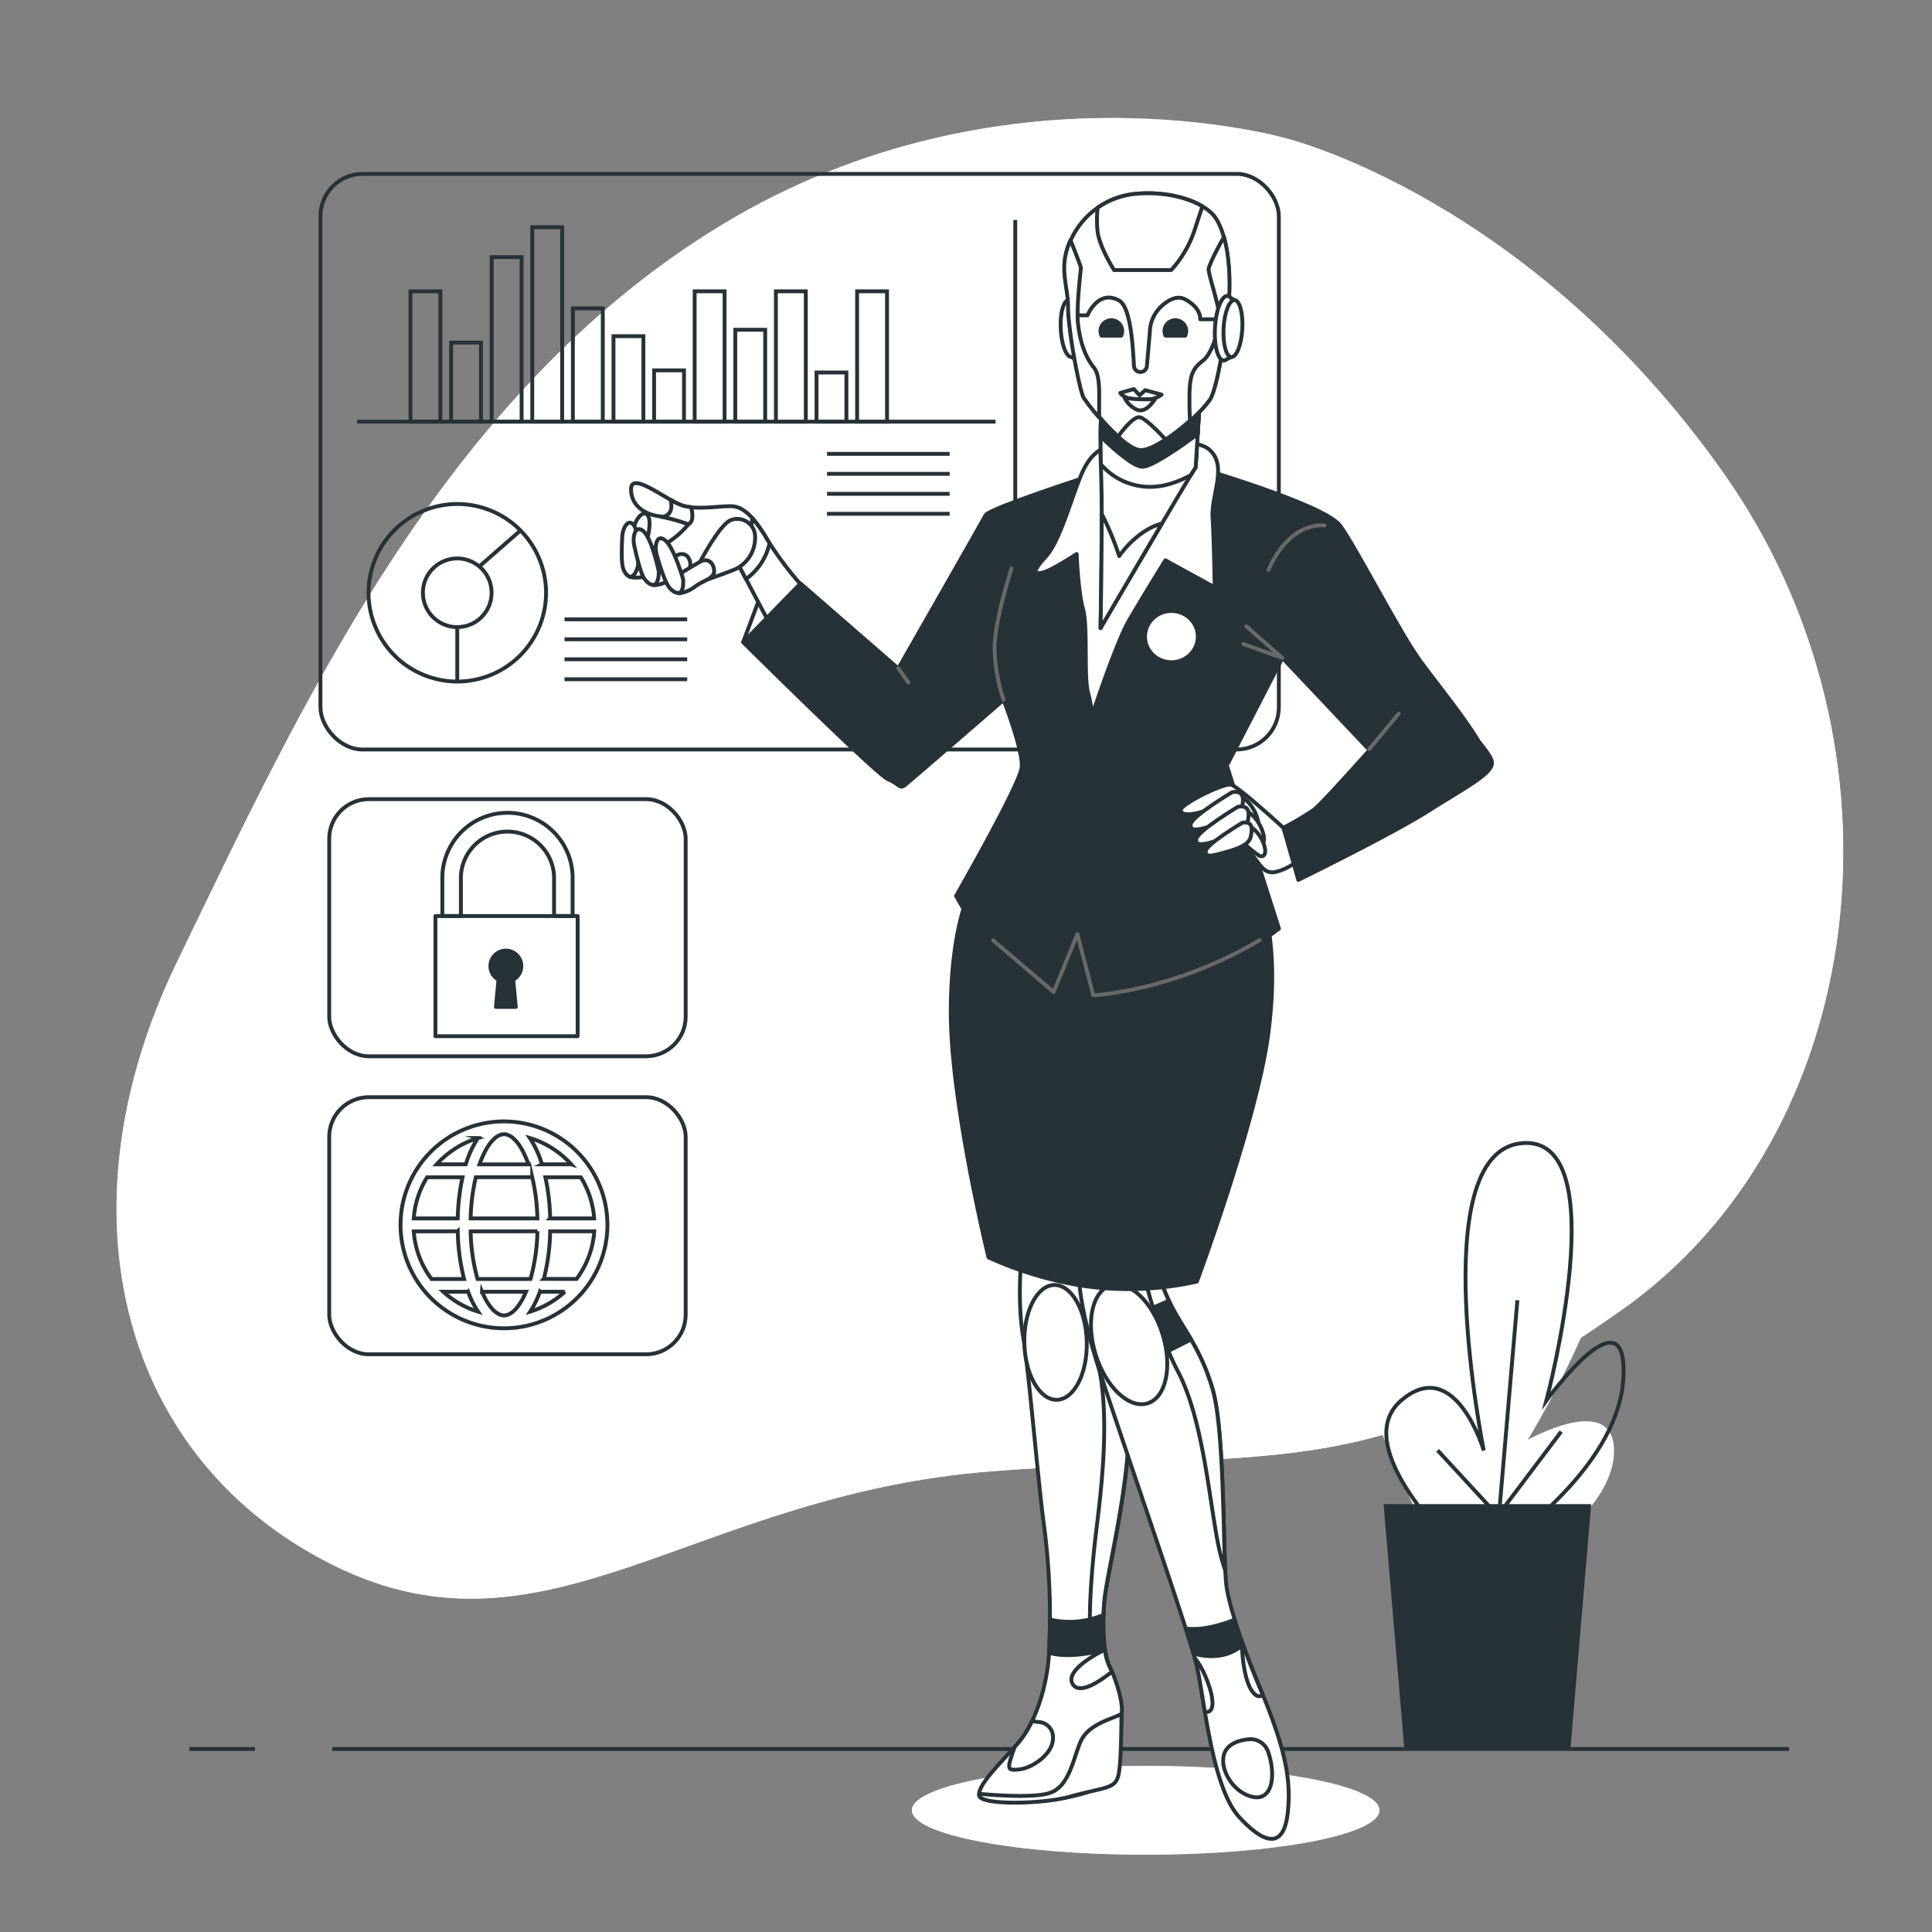
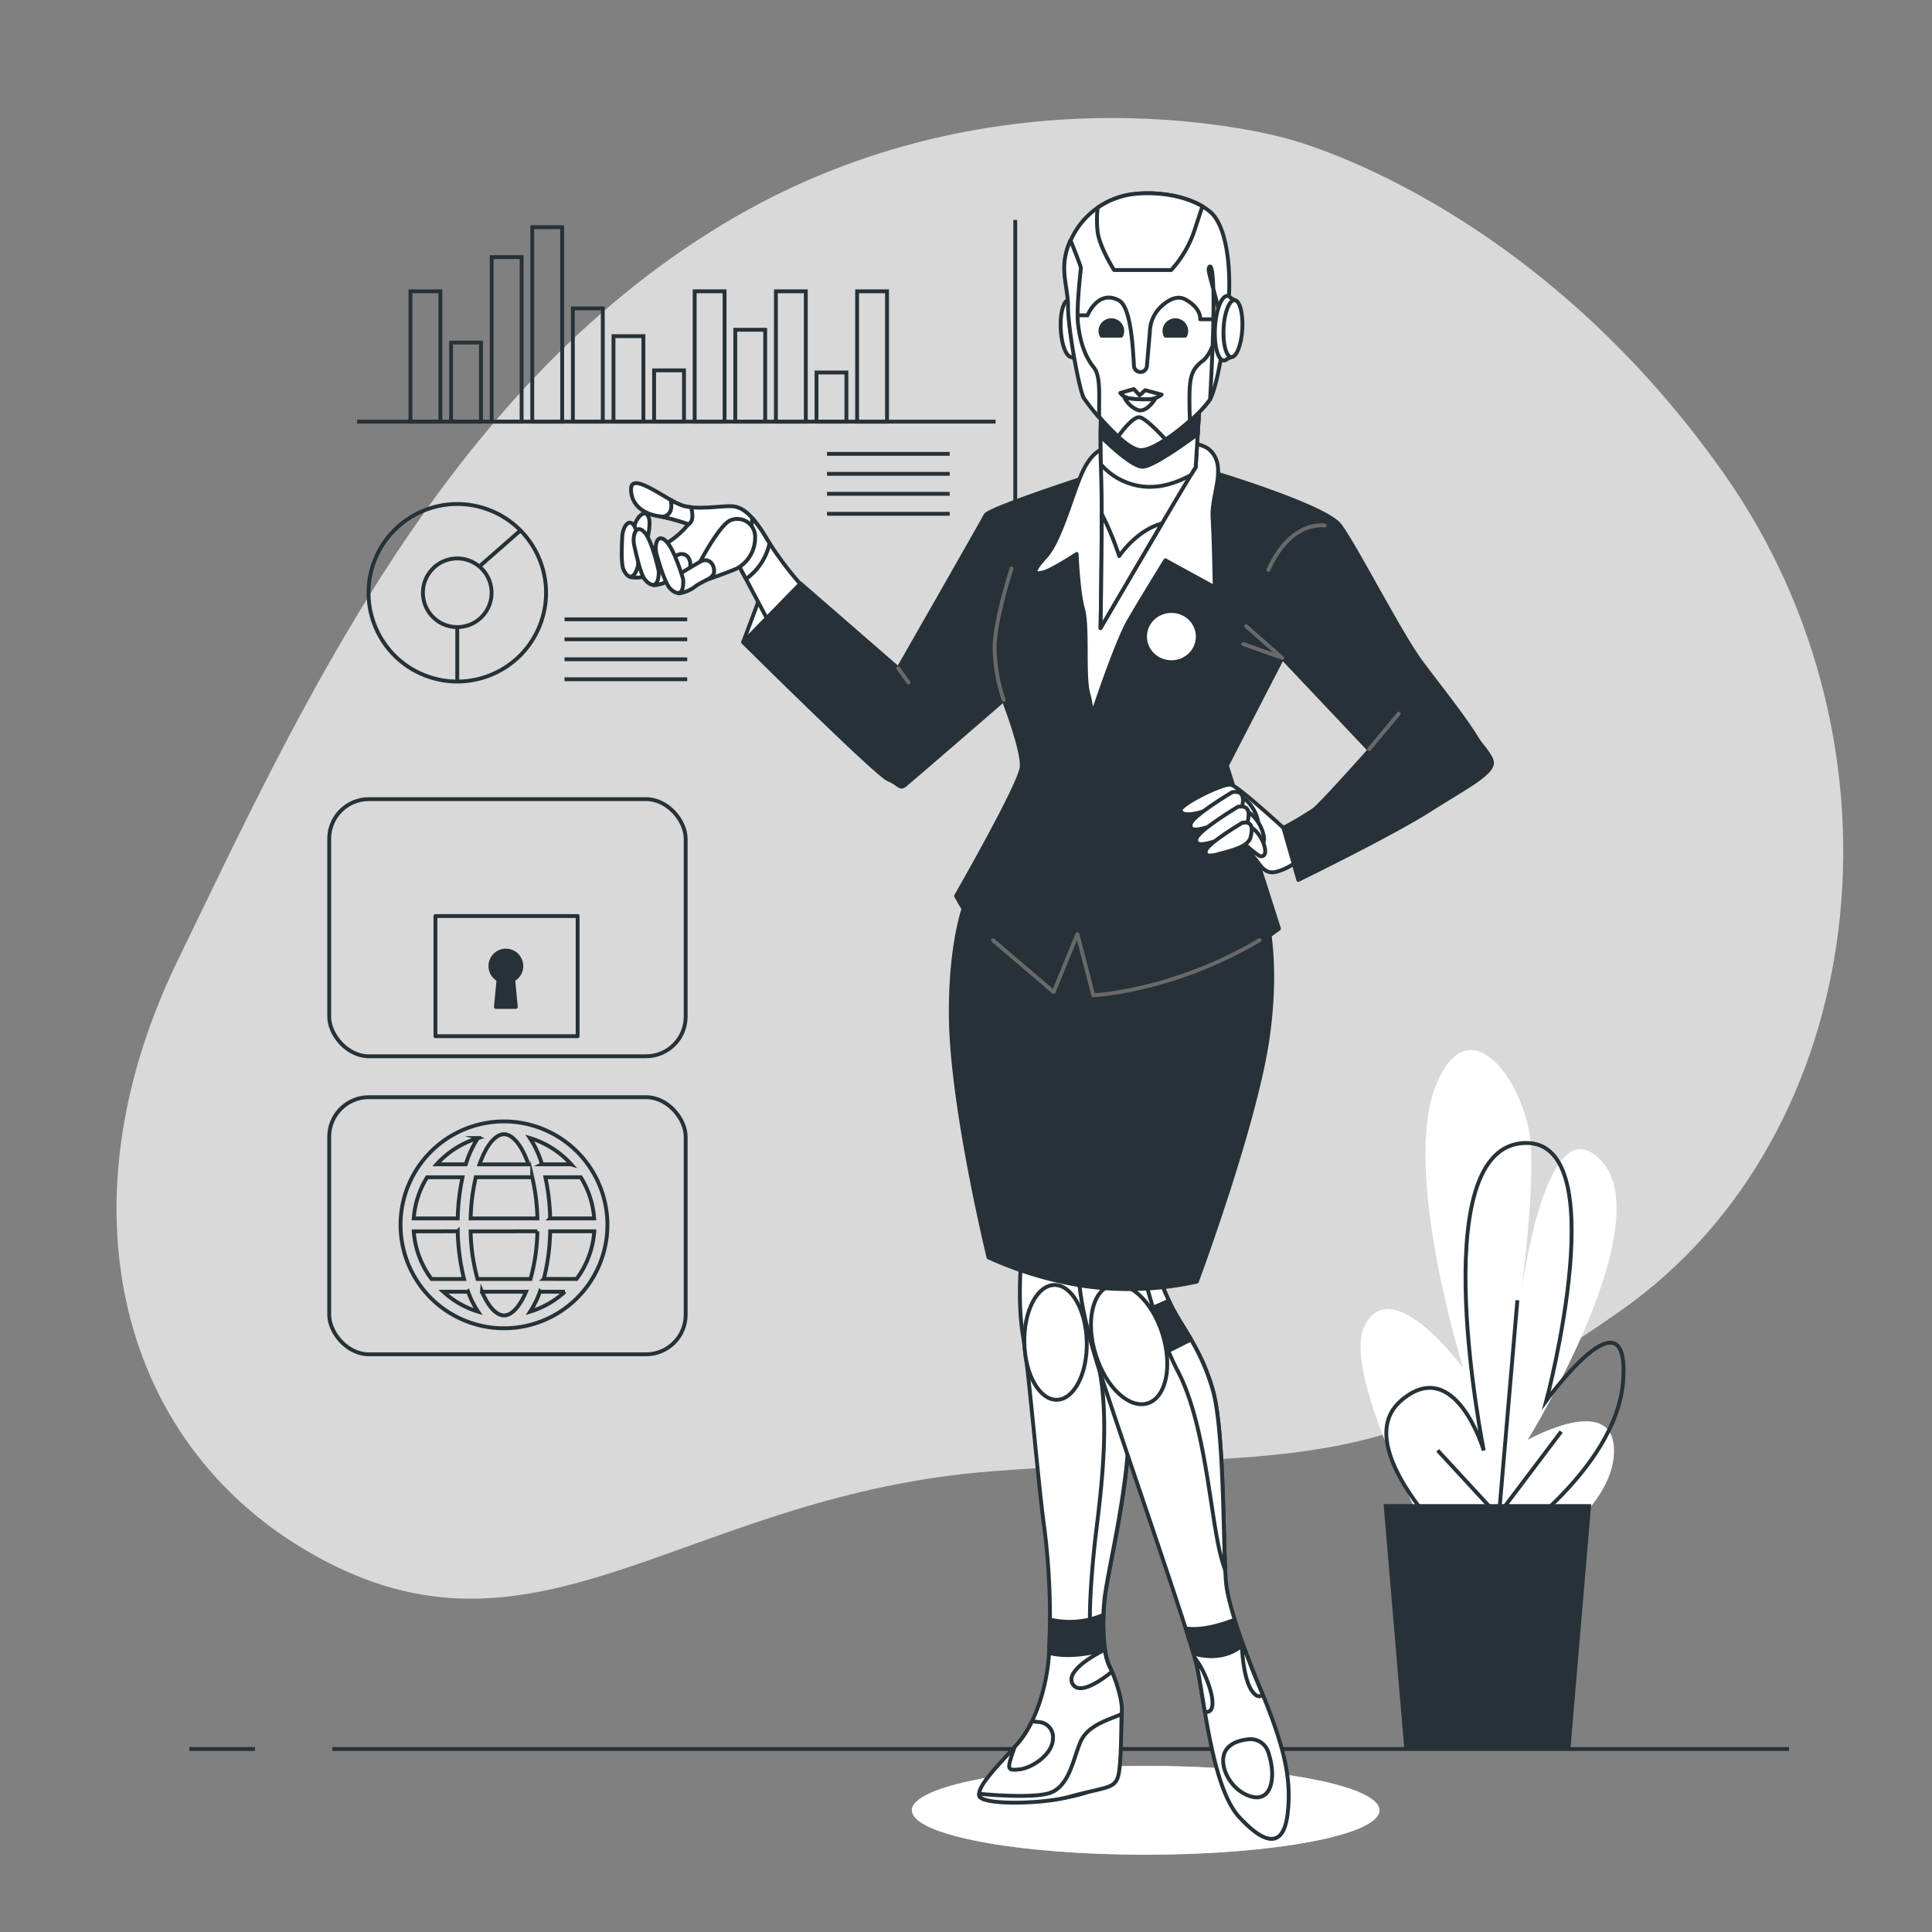
<svg xmlns="http://www.w3.org/2000/svg" viewBox="0 0 500 500">
  <rect x="0" y="0" width="500" height="500" fill="#808080" stroke="none" />
  <g id="freepik--background-simple--inject-106">
-     <path d="M333.11,35.89S259.66,14.26,187.13,58,77.62,183.33,45.89,248.78,31.75,378.36,86.71,405.29s92.77-18.61,170.17-24.54,98.14,3.71,162.63-41.6S496.27,193.69,446.1,122.5,333.11,35.89,333.11,35.89Z" style="fill:#FFFFFF" />
    <path d="M333.11,35.89S259.66,14.26,187.13,58,77.62,183.33,45.89,248.78,31.75,378.36,86.71,405.29s92.77-18.61,170.17-24.54,98.14,3.71,162.63-41.6S496.27,193.69,446.1,122.5,333.11,35.89,333.11,35.89Z" style="fill:#fff;opacity:0.7" />
  </g>
  <g id="freepik--Graphics--inject-106">
-     <rect x="82.93" y="45" width="248.03" height="148.97" rx="10.93" style="fill:none;stroke:#263238;stroke-miterlimit:10" />
    <circle cx="118.34" cy="153.4" r="22.97" transform="translate(-67.91 206.74) rotate(-68.33)" style="fill:none;stroke:#263238;stroke-miterlimit:10" />
    <circle cx="118.34" cy="153.4" r="8.89" transform="translate(-23.1 21) rotate(-9.24)" style="fill:none;stroke:#263238;stroke-miterlimit:10" />
    <line x1="123.97" y1="146.67" x2="134.48" y2="137.47" style="fill:none;stroke:#263238;stroke-miterlimit:10" />
    <line x1="118.34" y1="162.29" x2="118.34" y2="176.37" style="fill:none;stroke:#263238;stroke-miterlimit:10" />
    <rect x="106.23" y="75.39" width="7.74" height="33.74" style="fill:none;stroke:#263238;stroke-miterlimit:10" />
    <rect x="116.74" y="88.66" width="7.74" height="20.46" style="fill:none;stroke:#263238;stroke-miterlimit:10" />
    <rect x="127.25" y="66.54" width="7.74" height="42.58" style="fill:none;stroke:#263238;stroke-miterlimit:10" />
    <rect x="137.75" y="58.8" width="7.74" height="50.33" style="fill:none;stroke:#263238;stroke-miterlimit:10" />
    <rect x="148.26" y="79.81" width="7.74" height="29.31" style="fill:none;stroke:#263238;stroke-miterlimit:10" />
    <rect x="158.77" y="87" width="7.74" height="22.12" style="fill:none;stroke:#263238;stroke-miterlimit:10" />
    <rect x="169.28" y="95.85" width="7.74" height="13.27" style="fill:none;stroke:#263238;stroke-miterlimit:10" />
    <rect x="179.78" y="75.39" width="7.74" height="33.74" style="fill:none;stroke:#263238;stroke-miterlimit:10" />
    <rect x="190.29" y="85.34" width="7.74" height="23.78" style="fill:none;stroke:#263238;stroke-miterlimit:10" />
    <rect x="200.8" y="75.39" width="7.74" height="33.74" style="fill:none;stroke:#263238;stroke-miterlimit:10" />
    <rect x="211.31" y="96.4" width="7.74" height="12.72" style="fill:none;stroke:#263238;stroke-miterlimit:10" />
    <rect x="221.82" y="75.39" width="7.74" height="33.74" style="fill:none;stroke:#263238;stroke-miterlimit:10" />
    <line x1="92.41" y1="109.12" x2="257.65" y2="109.12" style="fill:none;stroke:#263238;stroke-miterlimit:10" />
    <line x1="214.03" y1="117.46" x2="245.77" y2="117.46" style="fill:none;stroke:#263238;stroke-miterlimit:10" />
    <line x1="214.03" y1="122.63" x2="245.77" y2="122.63" style="fill:none;stroke:#263238;stroke-miterlimit:10" />
    <line x1="214.03" y1="127.8" x2="245.77" y2="127.8" style="fill:none;stroke:#263238;stroke-miterlimit:10" />
    <line x1="214.03" y1="132.97" x2="245.77" y2="132.97" style="fill:none;stroke:#263238;stroke-miterlimit:10" />
    <line x1="146.1" y1="160.28" x2="177.85" y2="160.28" style="fill:none;stroke:#263238;stroke-miterlimit:10" />
    <line x1="146.1" y1="165.45" x2="177.85" y2="165.45" style="fill:none;stroke:#263238;stroke-miterlimit:10" />
    <line x1="146.1" y1="170.62" x2="177.85" y2="170.62" style="fill:none;stroke:#263238;stroke-miterlimit:10" />
    <line x1="146.1" y1="175.79" x2="177.85" y2="175.79" style="fill:none;stroke:#263238;stroke-miterlimit:10" />
    <line x1="262.75" y1="56.92" x2="262.75" y2="177.26" style="fill:none;stroke:#263238;stroke-miterlimit:10" />
    <rect x="85.2" y="206.82" width="92.25" height="66.54" rx="10.24" style="fill:none;stroke:#263238;stroke-miterlimit:10" />
    <rect x="85.2" y="283.95" width="92.25" height="66.54" rx="10.24" style="fill:none;stroke:#263238;stroke-miterlimit:10" />
-     <path d="M119.28,237.07v-9.45a12.06,12.06,0,1,1,24.11,0v9.45h4.8v-9.45a16.86,16.86,0,1,0-33.71,0v9.45Z" style="fill:none;stroke:#263238;stroke-linecap:round;stroke-linejoin:round" />
    <rect x="112.69" y="237.07" width="36.8" height="31.1" style="fill:none;stroke:#263238;stroke-linecap:round;stroke-linejoin:round" />
    <path d="M134.92,250a4,4,0,1,0-5.91,3.53l-.67,7.06h5.15l-.67-7.06A4,4,0,0,0,134.92,250Z" style="fill:#263238;stroke:#263238;stroke-linecap:round;stroke-linejoin:round" />
    <path d="M130.44,290.22A26.77,26.77,0,1,0,157.2,317,26.79,26.79,0,0,0,130.44,290.22Zm0,3.32c2.25,0,4.63,2.91,6.33,7.8H124.1C125.81,296.45,128.19,293.54,130.44,293.54Zm7.3,11.12a52,52,0,0,1,1.34,10.66H121.8a52,52,0,0,1,1.34-10.66Zm1.34,14A49.61,49.61,0,0,1,137.3,331H123.58a49.61,49.61,0,0,1-1.78-12.32Zm-20.62-3.33H107.08a23.23,23.23,0,0,1,3.46-10.66h9.16A56.21,56.21,0,0,0,118.46,315.32Zm0,3.33A54.84,54.84,0,0,0,120.1,331h-8.43a23.3,23.3,0,0,1-4.59-12.32Zm2.69,15.64a22.91,22.91,0,0,0,2.58,5.15,23.31,23.31,0,0,1-9-5.15Zm3.59,0h11.4c-1.64,3.88-3.72,6.13-5.7,6.13S126.37,338.17,124.74,334.29Zm15,0h6.46a23.38,23.38,0,0,1-9,5.15A23.78,23.78,0,0,0,139.73,334.29Zm1-3.32a53.72,53.72,0,0,0,1.64-12.32H153.8A23.38,23.38,0,0,1,149.21,331Zm1.64-15.65a55.41,55.41,0,0,0-1.24-10.66h9.17a23.34,23.34,0,0,1,3.46,10.66Zm5.43-14h-7.55a25.36,25.36,0,0,0-3.14-6.81A23.46,23.46,0,0,1,147.84,301.34Zm-24.11-6.81a25.67,25.67,0,0,0-3.15,6.81H113A23.55,23.55,0,0,1,123.73,294.53Z" style="fill:none;stroke:#263238;stroke-miterlimit:10" />
  </g>
  <g id="freepik--Plants--inject-106">
    <path d="M377.1,411.45S346,356.9,353.21,343s25.48,11.1,25.48,11.1-15.93-50.85-7.16-73,23.89,0,24.68,15.71S393,339.33,393,339.33s6.37-55.47,21.5-38.83-19.11,72.12-19.11,72.12,23.09-12.95,22.29,3.69-27.87,31.44-27.87,31.44" style="fill:#FFFFFF" />
    <path d="M377.36,401.28s-28.74-26.81-14.74-38.83S384,375.39,384,375.39s-15.48-76.74,9.58-79.51,6.63,66.57,6.63,66.57,21.37-29.59,19.9-5.55S387,401.28,387,401.28" style="fill:none;stroke:#263238;stroke-miterlimit:10" />
    <line x1="391.48" y1="396.4" x2="372.06" y2="375.35" style="fill:none;stroke:#263238;stroke-miterlimit:10" />
    <line x1="387.43" y1="398.02" x2="392.7" y2="336.5" style="fill:none;stroke:#263238;stroke-miterlimit:10" />
    <line x1="386.63" y1="393.56" x2="404.03" y2="370.5" style="fill:none;stroke:#263238;stroke-miterlimit:10" />
    <polygon points="411.8 389.27 358.07 389.27 363.44 452.64 406.42 452.64 411.8 389.27" style="fill:#263238" />
  </g>
  <g id="freepik--Floor--inject-106">
    <line x1="66" y1="452.64" x2="49" y2="452.64" style="fill:none;stroke:#263238;stroke-miterlimit:10" />
    <line x1="463" y1="452.64" x2="86" y2="452.64" style="fill:none;stroke:#263238;stroke-miterlimit:10" />
  </g>
  <g id="freepik--Character--inject-106">
    <ellipse cx="296.5" cy="468.5" rx="60.5" ry="11.5" style="fill:#FFFFFF" />
    <ellipse cx="296.5" cy="468.5" rx="60.5" ry="11.5" style="fill:#fff;opacity:0.5" />
    <polygon points="192.33 166.17 197.6 152.1 201.41 160.89 192.33 166.17" style="fill:#fff;stroke:#263238;stroke-linecap:round;stroke-linejoin:round" />
    <path d="M207.8,151.9a88.12,88.12,0,0,1-9.32-12.4c-3.51-5.86-6.15-8.5-9.38-8.5s-8.2.88-12,0-13.78-9.38-13.78-4.4,4.69,6.74,7.33,7a45.51,45.51,0,0,1,7.52,2.06,22.19,22.19,0,0,1-5.76,5c-3.52,2.05-11.14.88-8.21,3.52s8.5,6.74,12,6.74,14.95-4.69,14.95-4.69l7.91,14.95Z" style="fill:#fff;stroke:#263238;stroke-linecap:round;stroke-linejoin:round" />
    <path d="M198.48,139.5a36.57,36.57,0,0,0-3.77-5.39c-1,10.71-7.16,13.4-7.16,13.4l.09.1c2-.77,3.52-1.37,3.52-1.37l1.9,3.6a15.25,15.25,0,0,0,6.09-9.24Z" style="fill:#FFFFFF;stroke:#263238;stroke-linecap:round;stroke-linejoin:round" />
    <path d="M166.25,144.27s2.45-7.4,1.72-10.11-3-.65-3.74,1.74-2.08,6.62-1.86,8.3S163.88,148.29,166.25,144.27Z" style="fill:#fff;stroke:#263238;stroke-linecap:round;stroke-linejoin:round" />
    <path d="M163.06,149.33a8.45,8.45,0,0,0,4.3-.29c2.52-.76,4.88-.23,5.49-2s-.21-3.67-2.45-3.26-6.91,1.31-7.86,1.88S161.52,147.74,163.06,149.33Z" style="fill:#fff;stroke:#263238;stroke-linecap:round;stroke-linejoin:round" />
    <path d="M165.12,146.46s.49-7.78-.9-10.22-3.05.13-3.18,2.63-.34,6.93.31,8.51S163.84,151,165.12,146.46Z" style="fill:#fff;stroke:#263238;stroke-linecap:round;stroke-linejoin:round" />
    <path d="M181.19,145.39s5-9.54,7.87-10.75a4.62,4.62,0,0,1,6.36,4.54,9,9,0,0,1-4.84,8c-2.43,1.06-7.72,2.88-7.72,2.88Z" style="fill:#fff;stroke:#263238;stroke-linecap:round;stroke-linejoin:round" />
    <path d="M169.19,151.47a9.07,9.07,0,0,0,4.35-1.51c2.39-1.5,5-1.62,5.11-3.59s-1.25-3.73-3.45-2.67-6.76,3.31-7.58,4.17S167.15,150.26,169.19,151.47Z" style="fill:#FFFFFF;stroke:#263238;stroke-linecap:round;stroke-linejoin:round" />
    <path d="M170.5,147.92s-1.7-8.17-3.82-10.29-3.11,1-2.53,3.61,1.61,7.25,2.72,8.7S170.45,152.92,170.5,147.92Z" style="fill:#fff;stroke:#263238;stroke-linecap:round;stroke-linejoin:round" />
    <path d="M175.74,153.56a9.07,9.07,0,0,0,4.24-1.82c2.27-1.66,4.84-2,4.84-3.93s-1.51-3.63-3.63-2.42-6.51,3.78-7.26,4.69S173.62,152.5,175.74,153.56Z" style="fill:#FFFFFF;stroke:#263238;stroke-linecap:round;stroke-linejoin:round" />
    <path d="M176.8,149.93s-2.27-8-4.54-10-3,1.21-2.27,3.78,2.12,7.12,3.33,8.48S177.1,154.92,176.8,149.93Z" style="fill:#fff;stroke:#263238;stroke-linecap:round;stroke-linejoin:round" />
    <path d="M173.53,129.35a4.81,4.81,0,0,1,.09,2.56,2.34,2.34,0,0,1-2.68,1.77,48.5,48.5,0,0,1,7.22,2c1.43-.72,1.07-3,.69-4.43a13.78,13.78,0,0,1-1.76-.27A15.62,15.62,0,0,1,173.53,129.35Z" style="fill:#FFFFFF;stroke:#263238;stroke-linecap:round;stroke-linejoin:round" />
    <path d="M264.43,324.49s-1.29,11.63.33,21.32,3.87,37.8,5.49,49.43a183.31,183.31,0,0,1,1.29,31.67c-.32,9-3.55,19.06-8.08,24.23s-10.66,11-10,13.57,16.47,1.61,23.26.32,11-3.88,12-7.11,1.62-12.27,1.62-15.51-1.94-8.72-3.23-11.3-1.94-9.05-1.29-16.48,5.81-26.49,6.46-44.59-5.17-31.33-5.5-34.24,0-10.66,0-10.66Z" style="fill:#fff;stroke:#263238;stroke-linecap:round;stroke-linejoin:round" />
    <path d="M285.76,414.63c.64-7.43,5.81-26.49,6.46-44.59s-5.17-31.33-5.5-34.24,0-10.66,0-10.66L283.1,325c-.84,4.29-2.49,15.41.49,25.6,3.78,12.95,1.84,31.69.23,44.61s-2.26,26.17-1.3,27.14c.54.54,1.75.77,3-.57A64.12,64.12,0,0,1,285.76,414.63Z" style="fill:#FFFFFF;stroke:#263238;stroke-linecap:round;stroke-linejoin:round" />
    <path d="M287.08,337.38l-10.37,1.33,1.29,8.07,11.3-1.69C288.42,341.69,287.56,339.07,287.08,337.38Z" style="fill:#fff;stroke:#263238;stroke-linecap:round;stroke-linejoin:round" />
    <ellipse cx="273.16" cy="347.43" rx="8.08" ry="14.86" transform="translate(-8.27 6.66) rotate(-1.38)" style="fill:#fff;stroke:#263238;stroke-linecap:round;stroke-linejoin:round" />
    <path d="M289.35,459.78c.86-2.89.79-12.29.91-16.16a.75.75,0,0,0-.3.09c-2.59,1.29-8.4,2.58-10.34,7.1s-2.91,11.64-8.08,13.25c-4,1.26-14,.56-18.13.18a1.45,1.45,0,0,0,0,.47c.64,2.58,16.6,2.16,23.26.32C285.94,462.47,288.38,463,289.35,459.78Z" style="fill:#FFFFFF;stroke:#263238;stroke-linecap:round;stroke-linejoin:round" />
    <path d="M285.94,426.94a49.15,49.15,0,0,1-.39-9,22.32,22.32,0,0,1-13.85,1.2c0,2.7-.07,5.29-.16,7.73,0,.29,0,.58-.05.87C275.82,429,281.82,428.06,285.94,426.94Z" style="fill:#263238;stroke:#263238;stroke-linecap:round;stroke-linejoin:round" />
    <path d="M287.05,431.11a14.36,14.36,0,0,1-1.11-4.17s-10.85,5.14-8.26,9c1.8,2.71,7.06-.87,10.07-3.29C287.51,432.08,287.27,431.55,287.05,431.11Z" style="fill:#FFFFFF;stroke:#263238;stroke-linecap:round;stroke-linejoin:round" />
    <path d="M268.63,445.65l-1.55-.2a25.17,25.17,0,0,1-3.62,5.69l-.84.95c0,.12-.08.22-.13.34-1.93,5.49-1.93,5.82,1.3,5.49s8.72-3.87,8.72-8.07A3.91,3.91,0,0,0,268.63,445.65Z" style="fill:#FFFFFF;stroke:#263238;stroke-linecap:round;stroke-linejoin:round" />
    <path d="M279.29,327.72s-1.29,7.11,5.82,28.76,22.62,66.23,24.55,74.3,3.88,31.67,11,39.42,11.63,7.75,12.6-1-.65-16.8-7.43-33c-3.14-7.47-7.43-19.07-8.4-25.53s-.33-39.74-3.56-51-8.4-16.48-11.3-22.94a64,64,0,0,1-3.88-10.66Z" style="fill:#fff;stroke:#263238;stroke-linecap:round;stroke-linejoin:round" />
    <path d="M302.56,336.77a64,64,0,0,1-3.88-10.66l-3.5.29c1.39,6,4.79,19.24,9.64,28.46,6.46,12.28,8.07,32.63,10.34,44.26a51.8,51.8,0,0,0,1.92,7.27c-.53-11.3-.45-37-3.22-46.68C310.63,348.4,305.46,343.23,302.56,336.77Z" style="fill:#FFFFFF;stroke:#263238;stroke-linecap:round;stroke-linejoin:round" />
    <path d="M302.56,336.77a1,1,0,0,1-.07-.15l-8.33,3.7,6.13,10.34,7.95-4C306.13,343.05,304.05,340.08,302.56,336.77Z" style="fill:#263238;stroke:#263238;stroke-linecap:round;stroke-linejoin:round" />
    <ellipse cx="292.22" cy="347.91" rx="9.05" ry="15.99" transform="translate(-90.93 103.72) rotate(-17.46)" style="fill:#fff;stroke:#263238;stroke-linecap:round;stroke-linejoin:round" />
    <path d="M306.86,421.45c.82,2.56,1.51,4.76,2,6.48,3.25.93,8.26,1.45,12.53-2-.77-2.24-1.48-4.51-2.08-6.68C316.43,420.39,311.31,422.06,306.86,421.45Z" style="fill:#263238;stroke:#263238;stroke-linecap:round;stroke-linejoin:round" />
    <path d="M328.17,453.3a4.82,4.82,0,0,0-5-3.18c-2,.19-4.45.82-5.76,2.63-2.59,3.56,1,11,6.78,12.28C329.19,466.14,330.37,459.65,328.17,453.3Z" style="fill:#FFFFFF;stroke:#263238;stroke-linecap:round;stroke-linejoin:round" />
    <path d="M325.82,436.28c-1.28-3-2.74-6.75-4.09-10.52l-.33.13s.22,8.77,2.8,12c1.08,1.35,1.93,1.34,2.56.67C326.45,437.81,326.15,437.06,325.82,436.28Z" style="fill:#FFFFFF;stroke:#263238;stroke-linecap:round;stroke-linejoin:round" />
    <path d="M312.25,443.06c2.58,0,1.61-5.17-.65-10a18.28,18.28,0,0,0-2.38-3.95c.18.66.34,1.24.44,1.68.65,2.71,1.31,7.17,2.15,12.19A1.38,1.38,0,0,0,312.25,443.06Z" style="fill:#FFFFFF;stroke:#263238;stroke-linecap:round;stroke-linejoin:round" />
    <path d="M251.54,229.68s-5.48,9-5.48,32.43,9.77,63.31,9.77,63.31a94,94,0,0,0,25,7.43,81.9,81.9,0,0,0,28.92-1.17s15.24-41,18.36-63.31-1.17-34-1.17-34l-70.34-11Z" style="fill:#263238;stroke:#263238;stroke-linecap:round;stroke-linejoin:round" />
    <path d="M282.31,123.08s-26.38,8.5-27.26,10.26S232.48,173,232.48,173l-25.31-22-14.84,15.22s34.58,34.29,37.52,35.47,2.93,2.63,4.39,1.46,25.5-22,25.5-22,5,12.9,4.69,17.29-17,33.42-17,33.42,6.16,11.72,12.9,16.41,12.31,8.5,12.31,8.5l6.15-15,4.11,15.83s7.91-.59,22.27-4.4S331,240.33,331,240.33l-13.49-42.21,14.37-27.85,30.48,32.25s13.65-1.79,21.78-4.11c4.4-1.26-10.94-19.64-16.5-27.26S350.9,141.55,346.8,136s-38.69-15.53-38.69-15.53S287.88,119,282.31,123.08Z" style="fill:#263238;stroke:#263238;stroke-linecap:round;stroke-linejoin:round" />
    <ellipse cx="303.16" cy="164.75" rx="6.33" ry="6.13" style="fill:#FFFFFF" />
    <path d="M259.74,181.12a44.71,44.71,0,0,1-2.34-13.48c0-7,4.39-20.52,4.39-20.52" style="fill:none;stroke:#696969;stroke-linecap:round;stroke-linejoin:round" />
    <polyline points="322.52 162.07 331.85 170.27 321.75 166.67" style="fill:none;stroke:#696969;stroke-linecap:round;stroke-linejoin:round" />
    <path d="M342.83,136s-8.81-1.53-14.56,11.5" style="fill:none;stroke:#696969;stroke-linecap:round;stroke-linejoin:round" />
    <line x1="232.48" y1="172.95" x2="235.11" y2="176.64" style="fill:none;stroke:#696969;stroke-linecap:round;stroke-linejoin:round" />
    <path d="M257,243.34l15.68,13.4,6.15-15,4.11,15.83s20.45-.86,43.07-14.28" style="fill:none;stroke:#696969;stroke-linecap:round;stroke-linejoin:round" />
    <path d="M286.46,115.84s-3.28.18-6,5.65-5.83,18.24-9.85,22.62-2.73,4.56-.54,4,8.57-4.74,8.57-4.74.36,9.66,1.64,14.22.18,16.78,1.27,21.52a35.1,35.1,0,0,1,1.1,6s6.2-18.78,9.48-24.44S301.6,145,301.6,145L314.36,152s-.18-11.85-.55-18,4-13.5-.91-17.69S286.46,115.84,286.46,115.84Z" style="fill:#fff;stroke:#263238;stroke-linecap:round;stroke-linejoin:round" />
    <path d="M285,105.08s-.36,8.76,0,18.6-.18,38.85-.18,38.85,22.61-38.66,24.62-41.58l1.09-17.87S295,111.1,285,105.08Z" style="fill:#fff;stroke:#263238;stroke-linecap:round;stroke-linejoin:round" />
    <path d="M285,105.08s-.28,6.76-.1,15.07a16.65,16.65,0,0,0,8.75,5.36c5.34,1.34,10.34-.28,14.52-2.55.61-1,1.06-1.71,1.27-2l1.09-17.87S295,111.1,285,105.08Z" style="fill:#FFFFFF;stroke:#263238;stroke-linecap:round;stroke-linejoin:round" />
    <path d="M310.53,103.08s-15.5,8-25.53,2c0,0-.13,3.2-.16,7.89,2.69,2.62,8.34,7.83,10.83,7.83s10-5.3,14.29-8.42Z" style="fill:#263238;stroke:#263238;stroke-linecap:round;stroke-linejoin:round" />
    <path d="M278.4,76.58a10.07,10.07,0,0,0-1.83,1.07c-1.33.07-2.25,3.42-2.05,7.49s1.45,7.32,2.78,7.25h0a9.83,9.83,0,0,0,1.93.89c1.51-.07,2.55-3.87,2.32-8.48S279.91,76.5,278.4,76.58Z" style="fill:#fff;stroke:#263238;stroke-linecap:round;stroke-linejoin:round" />
    <path d="M293,50.27a20.43,20.43,0,0,0-15.42,10.92c-3.92,7.67-1.07,12.2-1.07,18.2s3,21.84,4.07,23.55,9.85,12.85,14.35,13.49,16.27-9.85,18.2-13.06S317,87.31,317.83,79.6s.21-20.77-4.71-24.84S299.63,49.41,293,50.27Z" style="fill:#fff;stroke:#263238;stroke-linecap:round;stroke-linejoin:round" />
    <path d="M314.54,82.63H310.6s.44-2.78-3.81-5.12c-2.19-1.21-4.53.18-6.29,1.82a9.21,9.21,0,0,0-2.91,6.46l-.77,8.86A1.68,1.68,0,0,1,295,96.27h0a1.68,1.68,0,0,1-1.53-1.56c-.24-3.74-.65-15.11-3.82-16.91-5.42-3.08-8.21,3.81-8.21,3.81H279" style="fill:none;stroke:#263238;stroke-linecap:round;stroke-linejoin:round" />
    <path d="M306.71,86.88a2.65,2.65,0,0,0,.29-1.19,2.82,2.82,0,0,0-5.64,0,2.65,2.65,0,0,0,.29,1.19Z" style="fill:#263238;stroke:#263238;stroke-linecap:round;stroke-linejoin:round" />
    <path d="M290.15,86.88a2.65,2.65,0,0,0,.29-1.19,2.82,2.82,0,0,0-5.64,0,2.65,2.65,0,0,0,.29,1.19Z" style="fill:#263238;stroke:#263238;stroke-linecap:round;stroke-linejoin:round" />
    <path d="M300.63,102.13c-1.9,1.46-3.81,1.32-6.89,1.17s-3.81-1.61-3.81-1.61l3.52-1,1.47,1.61,1.46-1.32Z" style="fill:#FFFFFF;stroke:#263238;stroke-linecap:round;stroke-linejoin:round" />
    <path d="M291,102.86a6.57,6.57,0,0,0,3.37,3.22c2.34.88,4.54-2.78,4.54-2.78S293.6,103.59,291,102.86Z" style="fill:#FFFFFF;stroke:#263238;stroke-linecap:round;stroke-linejoin:round" />
    <path d="M293,50.27a20.61,20.61,0,0,0-8.93,3.49,28.33,28.33,0,0,0,0,6.31c.59,4.1,4.25,9.81,4.25,9.81h14.8a29,29,0,0,0,6.16-10.69c.86-2.65,1.47-4.5,1.9-5.78C306.15,50.42,298.83,49.51,293,50.27Z" style="fill:#FFFFFF;stroke:#263238;stroke-linecap:round;stroke-linejoin:round" />
-     <path d="M312.79,69.74c0,1.46,2.79,9.52,2.79,12.46s-1.91,9.37-4.25,11.13-3.08,3.37-3.37,6.31c-.22,2.14-.12,6.87,0,9.25a31.53,31.53,0,0,0,5.21-5.52c1.93-3.21,3.85-16.06,4.71-23.77.57-5.13.47-12.64-1.12-18.28C315.38,63.76,312.79,68.65,312.79,69.74Z" style="fill:#FFFFFF;stroke:#263238;stroke-linecap:round;stroke-linejoin:round" />
+     <path d="M312.79,69.74c0,1.46,2.79,9.52,2.79,12.46s-1.91,9.37-4.25,11.13-3.08,3.37-3.37,6.31c-.22,2.14-.12,6.87,0,9.25a31.53,31.53,0,0,0,5.21-5.52C315.38,63.76,312.79,68.65,312.79,69.74Z" style="fill:#FFFFFF;stroke:#263238;stroke-linecap:round;stroke-linejoin:round" />
    <path d="M318.74,91.09A21.91,21.91,0,0,0,319.45,79l.08-1.31-1-.58a1.27,1.27,0,0,0-.87-.52c-1.51-.08-2.95,3.58-3.22,8.19s.74,8.43,2.25,8.51a1.26,1.26,0,0,0,.92-.41l1-.46Z" style="fill:#fff;stroke:#263238;stroke-linecap:round;stroke-linejoin:round" />
    <path d="M321.51,85.17c-.24,4.07-1.51,7.31-2.85,7.23s-2.21-3.44-2-7.51,1.51-7.3,2.85-7.22S321.74,81.11,321.51,85.17Z" style="fill:#fff;stroke:#263238;stroke-linecap:round;stroke-linejoin:round" />
    <path d="M283,95c-2.34-2.94-3.51-6.89-4-11.14s.73-14.07.73-14.51-1.85-5.08-2.68-7.19c-3.24,7.12-.64,11.53-.64,17.28,0,6,3,21.84,4.07,23.55a57.89,57.89,0,0,0,4,5.09C284.33,102.59,285,97.34,283,95Z" style="fill:#FFFFFF;stroke:#263238;stroke-linecap:round;stroke-linejoin:round" />
    <path d="M301.66,113.74c-1.86-2-5.12-5.36-6.63-5.74s-4.37,3.12-5.66,5c2,1.84,4,3.26,5.55,3.47S299,115.48,301.66,113.74Z" style="fill:#FFFFFF;stroke:#263238;stroke-linecap:round;stroke-linejoin:round" />
    <path d="M332.78,214.82s-12.23-11.25-14.19-11.74-13,5.06-13,6.52,2.44,1.31,4.89.66,7.17-2.45,7.17-2.45,5.22,12.07,6.85,14,2.77,4.73,6,3.75a13.92,13.92,0,0,0,5.06-2.6Z" style="fill:#fff;stroke:#263238;stroke-linecap:round;stroke-linejoin:round" />
    <path d="M319.9,211.56a34.86,34.86,0,0,0,4.07,3.26c.82.33,2.45,0,1.31-3.42s-3.75-5.38-4.9-5.55S318.43,210.42,319.9,211.56Z" style="fill:#FFFFFF;stroke:#263238;stroke-linecap:round;stroke-linejoin:round" />
    <path d="M318.92,205s-10.44,6.2-10.77,8.31,2.41,1.3,4.73.66c2.94-.82,7.83-2,8.48-4.73S321.85,204.55,318.92,205Z" style="fill:#fff;stroke:#263238;stroke-linecap:round;stroke-linejoin:round" />
    <path d="M321.36,215.31a34.26,34.26,0,0,0,4.08,3.26c.81.33,2.45,0,1.3-3.42s-3.75-5.38-4.89-5.55S319.9,214.17,321.36,215.31Z" style="fill:#FFFFFF;stroke:#263238;stroke-linecap:round;stroke-linejoin:round" />
    <path d="M320.38,208.79S310,215,309.62,217.11s2.41,1.29,4.73.65c2.94-.82,7.83-2,8.48-4.73S323.32,208.3,320.38,208.79Z" style="fill:#fff;stroke:#263238;stroke-linecap:round;stroke-linejoin:round" />
    <path d="M322.37,218.66a31,31,0,0,0,3.58,2.86c.72.29,2.15,0,1.14-3s-3.29-4.72-4.29-4.86S321.08,217.66,322.37,218.66Z" style="fill:#FFFFFF;stroke:#263238;stroke-linecap:round;stroke-linejoin:round" />
    <path d="M321.51,212.93s-9.16,5.44-9.45,7.3,2.12,1.14,4.16.57c2.57-.71,6.87-1.71,7.44-4.15S324.09,212.5,321.51,212.93Z" style="fill:#fff;stroke:#263238;stroke-linecap:round;stroke-linejoin:round" />
    <path d="M359.28,188.67s-16.88,19.12-19.23,20.88a83.07,83.07,0,0,1-7.91,4.69L336,227.72s24-11.72,33.71-17.88,16.7-9.67,16.41-12.6-10.55-12.9-10.55-12.9" style="fill:#263238;stroke:#263238;stroke-linecap:round;stroke-linejoin:round" />
    <line x1="354.34" y1="193.89" x2="362" y2="184.69" style="fill:none;stroke:#696969;stroke-linecap:round;stroke-linejoin:round" />
    <path d="M300.7,135.49c-6.59,1.71-11.05,8.42-11.05,8.42A75.28,75.28,0,0,0,285.12,133c0,12.41-.3,29.56-.3,29.56S293.6,147.52,300.7,135.49Z" style="fill:#FFFFFF;stroke:#263238;stroke-linecap:round;stroke-linejoin:round" />
  </g>
</svg>